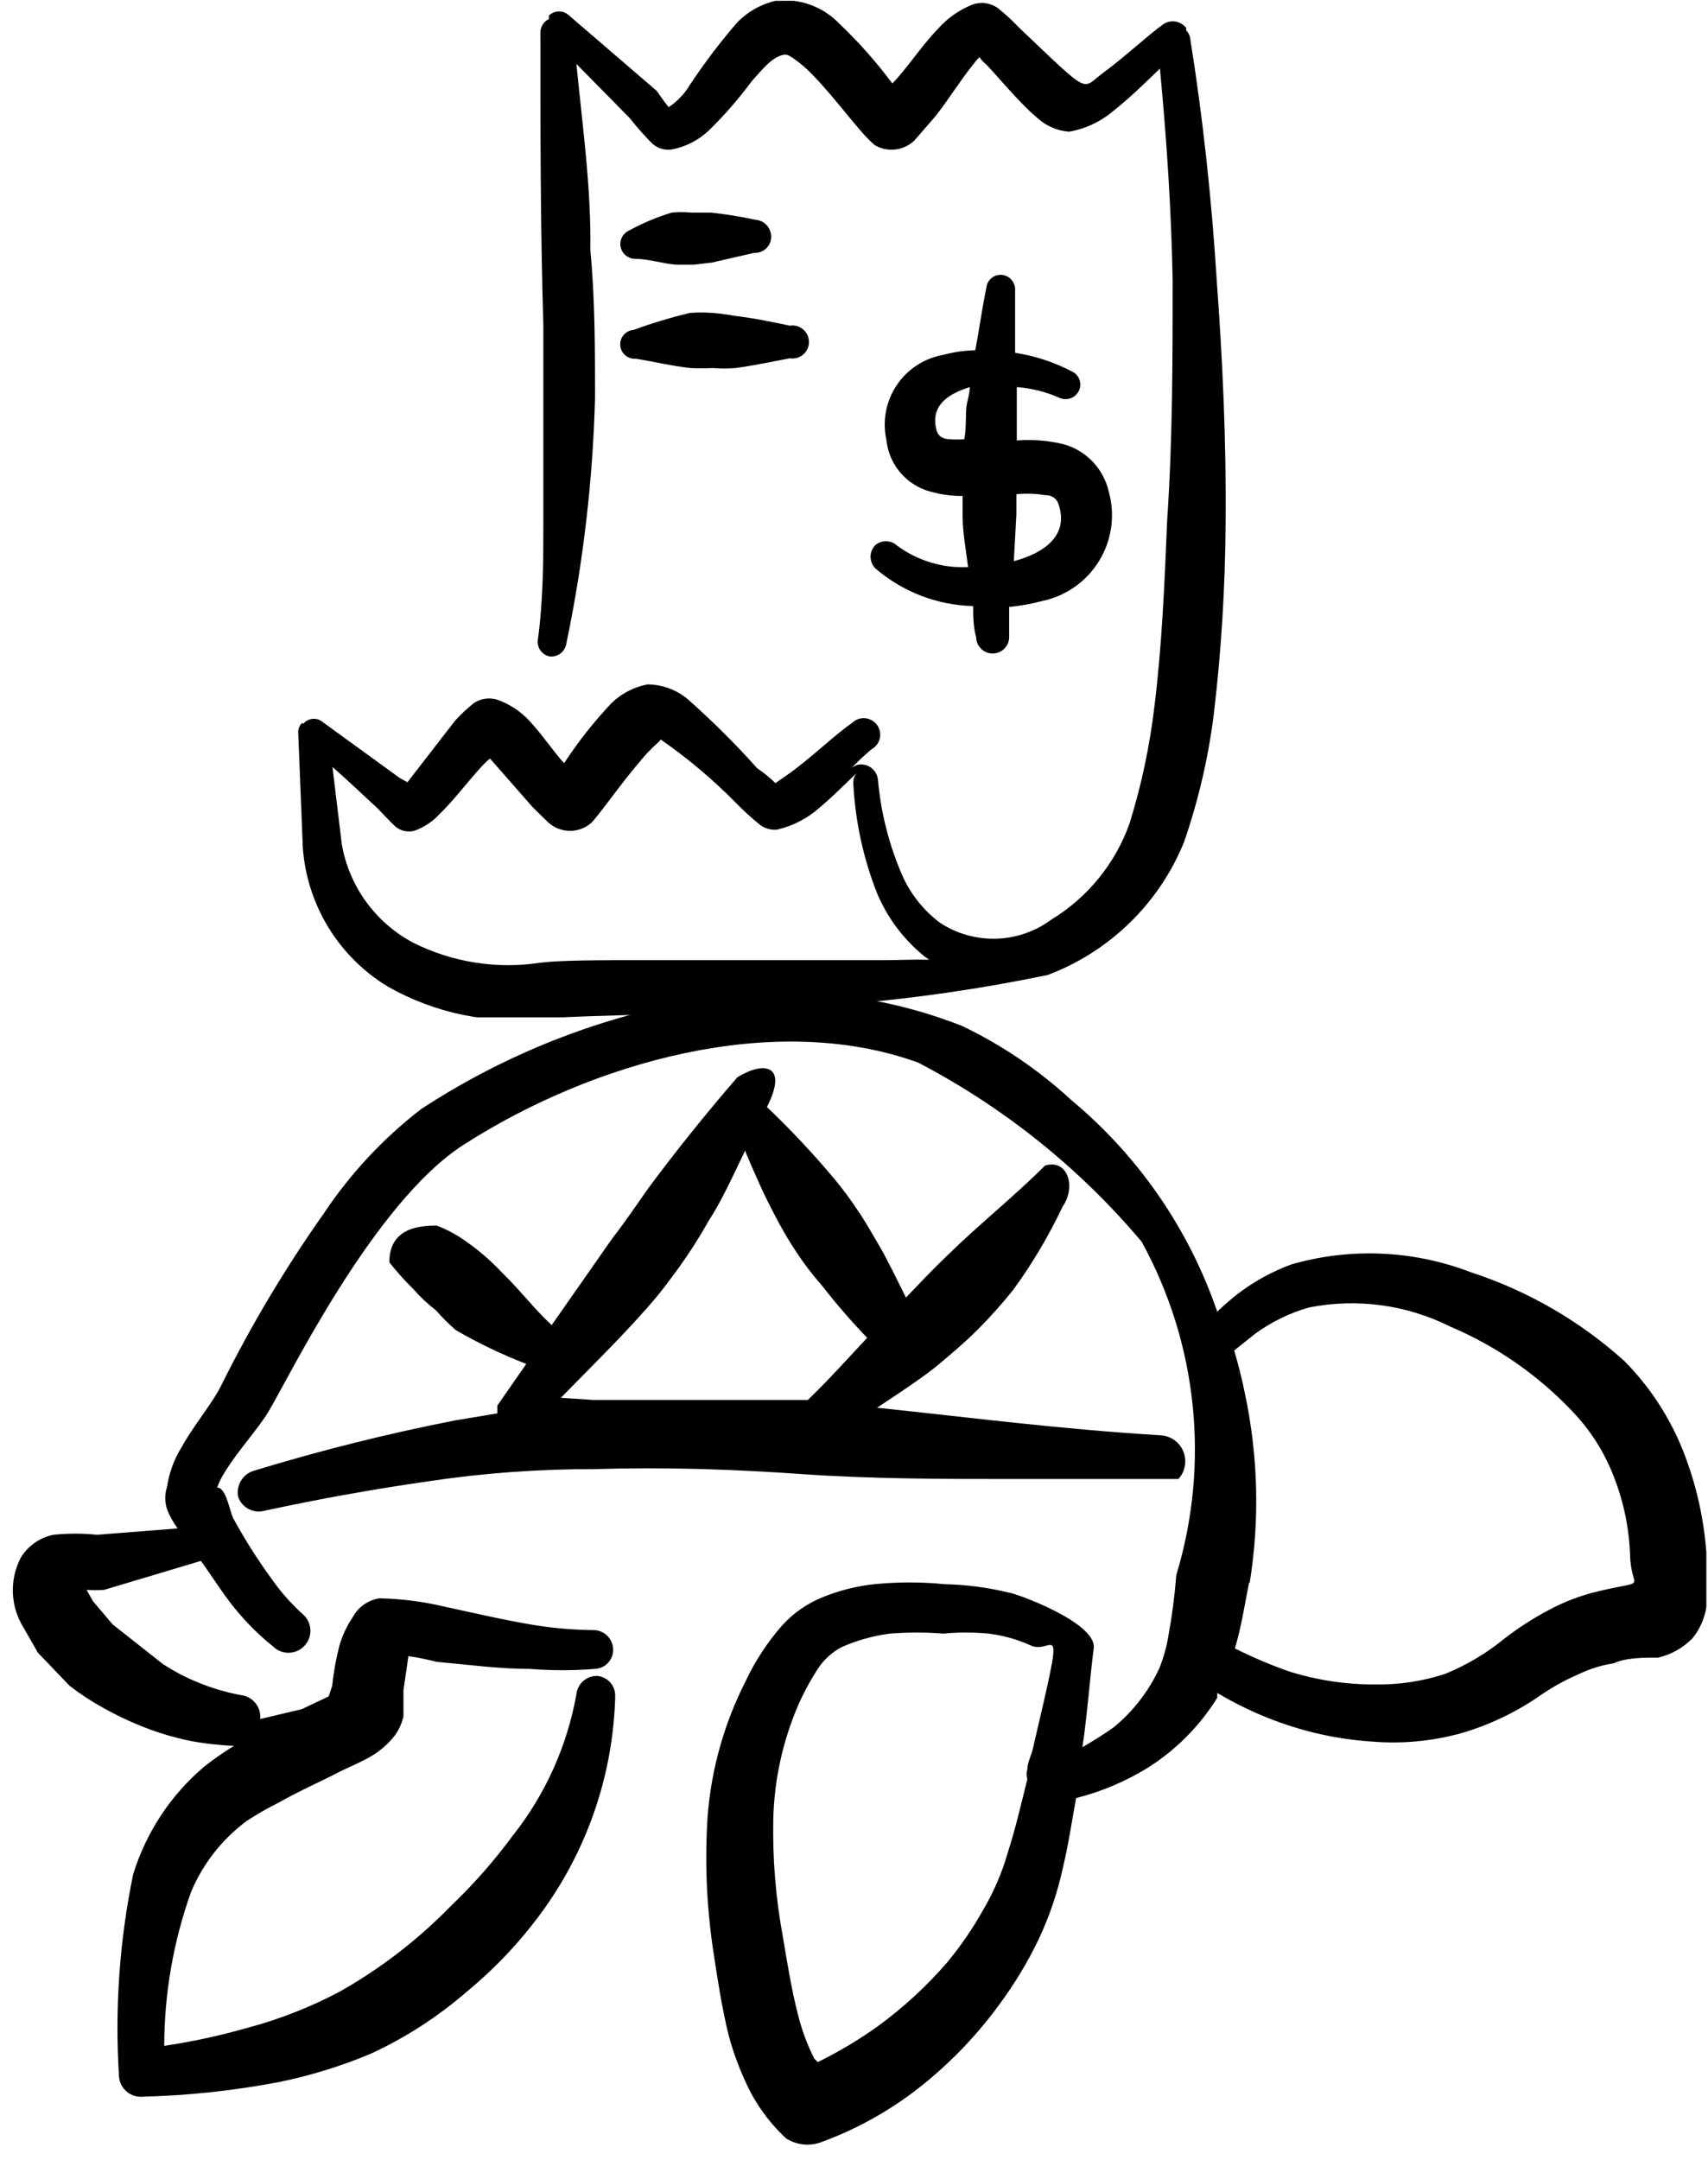
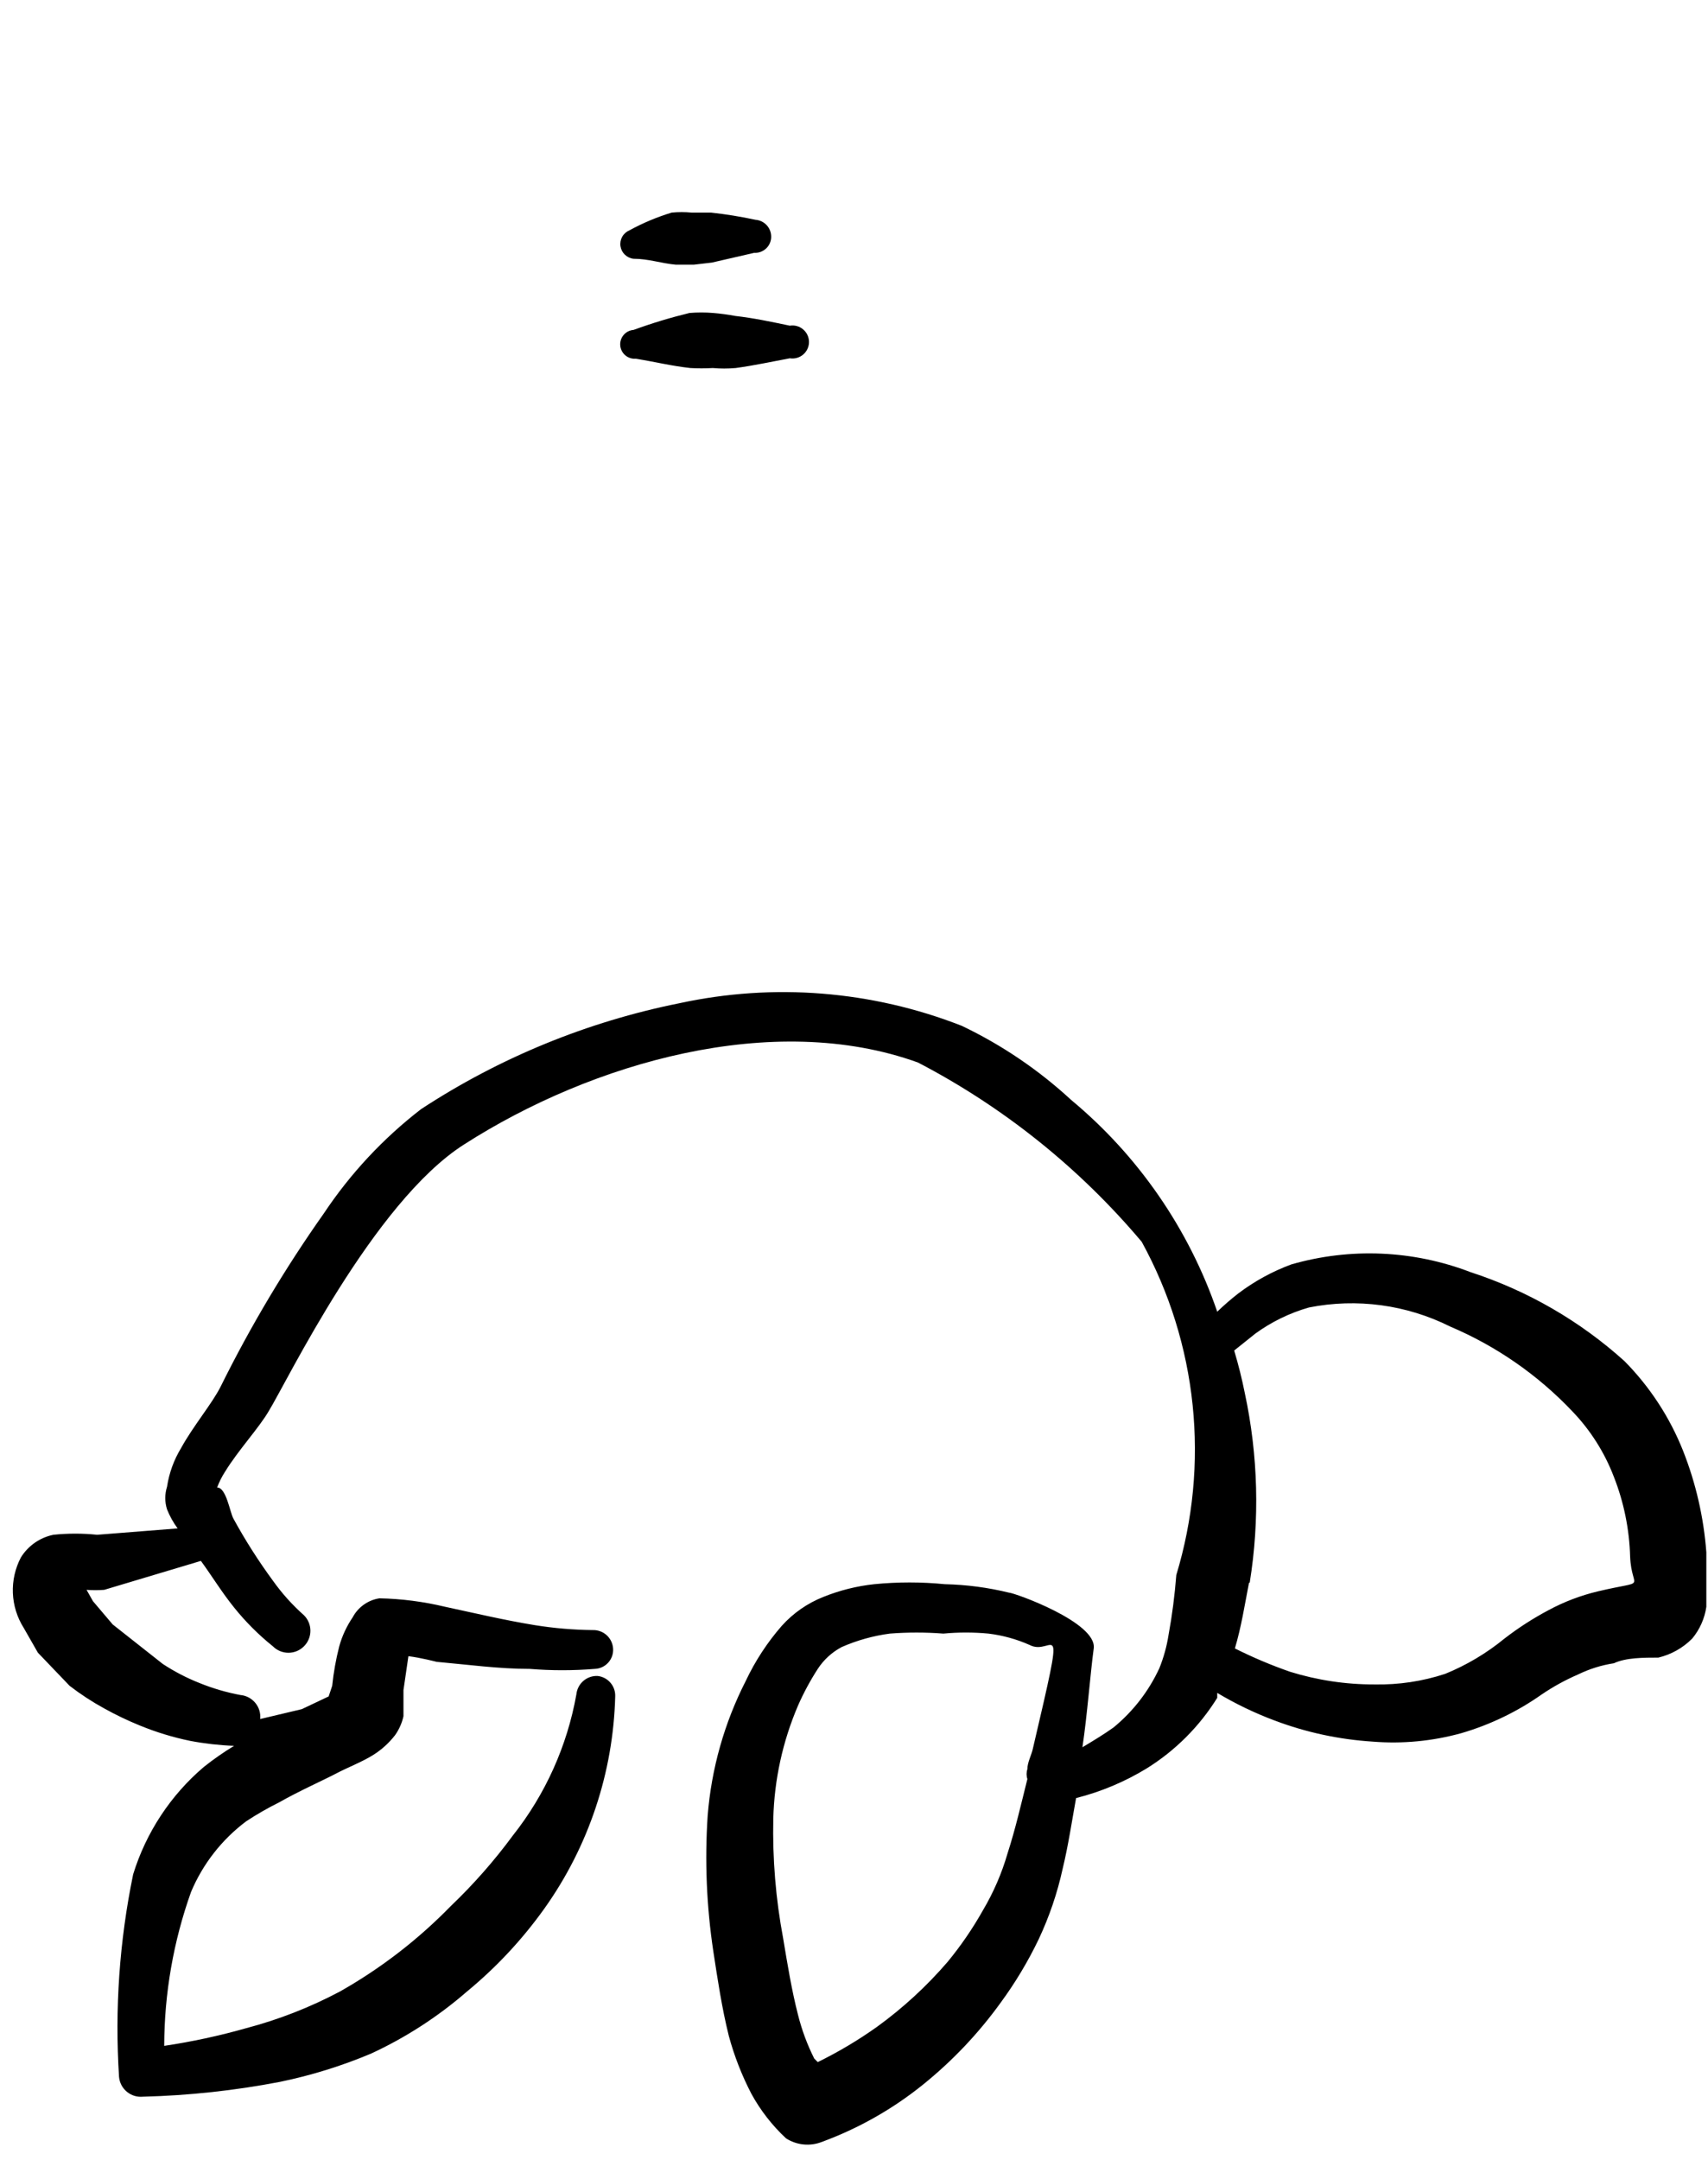
<svg xmlns="http://www.w3.org/2000/svg" width="121" height="153" viewBox="0 0 121 153" fill="none">
  <g clip-path="url(#clip0_1987_2607)">
-     <path fill-rule="evenodd" clip-rule="evenodd" d="M62.013 38.608C61.795 38.827 61.673 39.123 61.673 39.433C61.673 39.742 61.795 40.038 62.013 40.258C63.944 41.923 66.394 42.867 68.943 42.928C68.943 43.648 68.943 44.398 69.153 45.118C69.153 45.428 69.276 45.725 69.496 45.945C69.715 46.164 70.013 46.288 70.323 46.288C70.633 46.288 70.931 46.164 71.15 45.945C71.37 45.725 71.493 45.428 71.493 45.118V42.988C72.284 42.914 73.066 42.773 73.833 42.568C74.668 42.394 75.457 42.05 76.153 41.558C76.849 41.066 77.436 40.436 77.878 39.707C78.32 38.978 78.607 38.166 78.721 37.322C78.836 36.477 78.775 35.618 78.543 34.798C78.359 34.009 77.967 33.284 77.408 32.698C76.848 32.113 76.142 31.688 75.363 31.468C74.274 31.203 73.15 31.112 72.033 31.198V29.188V27.418C73.068 27.496 74.083 27.749 75.033 28.168C75.277 28.285 75.556 28.303 75.813 28.22C76.07 28.136 76.285 27.956 76.413 27.718C76.476 27.599 76.515 27.47 76.528 27.337C76.541 27.203 76.528 27.069 76.489 26.941C76.45 26.812 76.386 26.693 76.301 26.59C76.216 26.486 76.111 26.401 75.993 26.338C74.717 25.665 73.338 25.209 71.913 24.988V20.608C71.938 20.334 71.855 20.061 71.681 19.848C71.507 19.634 71.257 19.498 70.983 19.468C70.849 19.455 70.714 19.47 70.585 19.51C70.457 19.55 70.338 19.615 70.234 19.701C70.131 19.788 70.046 19.894 69.984 20.013C69.922 20.133 69.884 20.264 69.873 20.398C69.573 21.838 69.363 23.398 69.093 24.808C68.323 24.825 67.557 24.936 66.813 25.138C66.149 25.255 65.516 25.506 64.951 25.875C64.386 26.243 63.901 26.722 63.526 27.282C63.151 27.842 62.892 28.473 62.766 29.135C62.64 29.798 62.649 30.479 62.793 31.138C62.869 31.933 63.169 32.69 63.657 33.321C64.146 33.953 64.803 34.434 65.553 34.708C66.403 34.995 67.296 35.137 68.193 35.128V36.478C68.193 37.738 68.433 38.938 68.583 40.168C66.777 40.255 64.996 39.714 63.543 38.638C63.334 38.45 63.065 38.343 62.784 38.338C62.503 38.332 62.229 38.428 62.013 38.608ZM74.013 35.068C74.463 35.068 74.853 35.248 75.003 35.758C75.723 37.948 73.953 39.178 71.823 39.748L72.003 36.448V35.008C72.673 34.938 73.349 34.958 74.013 35.068ZM66.333 30.418C65.913 28.708 67.173 27.898 68.703 27.418C68.703 27.898 68.523 28.348 68.463 28.828C68.403 29.308 68.463 30.358 68.313 31.108C67.974 31.138 67.632 31.138 67.293 31.108C66.873 31.108 66.453 30.958 66.333 30.418Z" fill="black" />
-     <path fill-rule="evenodd" clip-rule="evenodd" d="M86.193 19.797C85.833 14.098 85.233 8.428 84.303 2.638C84.262 2.455 84.168 2.288 84.033 2.158C84.033 2.158 84.033 2.158 84.033 1.978C83.843 1.731 83.564 1.569 83.256 1.524C82.948 1.479 82.635 1.556 82.383 1.738C81.363 2.458 79.743 3.988 78.153 5.158C76.563 6.328 77.373 6.868 72.153 1.918C71.695 1.433 71.204 0.982 70.683 0.568C70.425 0.384 70.126 0.267 69.812 0.225C69.499 0.183 69.18 0.219 68.883 0.328C67.951 0.702 67.12 1.287 66.453 2.038C65.253 3.268 64.113 5.038 63.213 5.908C62.085 4.394 60.831 2.978 59.463 1.678C58.886 1.074 58.176 0.613 57.389 0.332C56.603 0.051 55.762 -0.043 54.933 0.058C53.891 0.302 52.942 0.844 52.203 1.618C50.988 3.024 49.866 4.507 48.843 6.058C48.473 6.671 47.971 7.194 47.373 7.588C46.983 7.138 46.593 6.508 46.503 6.418L40.293 1.078C40.099 0.9 39.844 0.804 39.582 0.81C39.319 0.815 39.069 0.922 38.883 1.108C38.883 1.108 38.883 1.288 38.883 1.348C38.708 1.434 38.56 1.566 38.455 1.73C38.349 1.894 38.29 2.083 38.283 2.278C38.283 9.208 38.283 16.137 38.493 23.067V29.907V36.778C38.493 39.627 38.493 42.447 38.103 45.328C38.067 45.593 38.135 45.862 38.291 46.079C38.447 46.297 38.68 46.446 38.943 46.498C39.211 46.525 39.48 46.451 39.697 46.29C39.913 46.129 40.062 45.892 40.113 45.627C41.313 39.89 41.996 34.057 42.153 28.198C42.153 24.718 42.153 21.207 41.823 17.727C41.883 13.318 41.283 9.058 40.833 4.528L44.613 8.368C45.11 8.996 45.641 9.597 46.203 10.168C46.388 10.334 46.608 10.458 46.846 10.53C47.085 10.603 47.336 10.622 47.583 10.588C48.589 10.399 49.517 9.919 50.253 9.208C51.342 8.138 52.345 6.984 53.253 5.758C54.033 4.888 54.723 3.988 55.593 3.868C55.833 3.868 56.043 4.018 56.253 4.168C56.72 4.492 57.152 4.864 57.543 5.278C59.283 7.048 60.933 9.448 61.983 10.287C62.421 10.542 62.93 10.647 63.433 10.588C63.936 10.528 64.406 10.307 64.773 9.958L65.973 8.578C66.843 7.618 67.923 5.818 68.973 4.528C69.097 4.354 69.237 4.193 69.393 4.048C69.482 4.194 69.594 4.325 69.723 4.438C70.233 4.858 72.093 7.198 73.473 8.338C74.09 8.911 74.883 9.26 75.723 9.328C76.886 9.131 77.975 8.623 78.873 7.858C80.013 6.958 81.153 5.848 82.173 4.858C82.653 9.928 82.983 14.908 83.073 19.858C83.073 25.497 83.073 31.137 82.683 36.898C82.503 41.248 82.323 45.688 81.783 50.038C81.45 52.856 80.858 55.638 80.013 58.347C79.003 61.173 77.054 63.566 74.493 65.127C73.36 65.97 71.996 66.444 70.586 66.487C69.175 66.53 67.785 66.139 66.603 65.368C65.446 64.501 64.527 63.355 63.933 62.038C62.987 59.867 62.399 57.557 62.193 55.197C62.155 54.89 62 54.608 61.759 54.413C61.519 54.217 61.212 54.122 60.903 54.148C60.637 54.18 60.392 54.308 60.213 54.508C60.698 54.002 61.209 53.521 61.743 53.068C61.891 52.988 62.019 52.877 62.12 52.743C62.221 52.61 62.293 52.456 62.329 52.292C62.365 52.128 62.366 51.958 62.331 51.794C62.296 51.63 62.227 51.476 62.127 51.341C62.027 51.206 61.899 51.094 61.752 51.014C61.605 50.932 61.443 50.884 61.275 50.871C61.108 50.859 60.94 50.882 60.782 50.94C60.625 50.998 60.482 51.089 60.363 51.208C59.193 51.987 57.363 53.788 55.713 54.928L54.933 55.468C54.536 55.078 54.104 54.727 53.643 54.417C52.092 52.681 50.439 51.038 48.693 49.498C47.897 48.845 46.902 48.485 45.873 48.477C44.898 48.662 44 49.132 43.293 49.828C42.061 51.137 40.947 52.553 39.963 54.057C39.243 53.278 38.403 52.017 37.503 51.057C36.877 50.378 36.094 49.863 35.223 49.557C34.947 49.473 34.656 49.451 34.371 49.492C34.086 49.534 33.813 49.638 33.573 49.797C33.101 50.172 32.66 50.583 32.253 51.028L28.863 55.407L28.323 55.108L22.743 51.057C22.55 50.937 22.32 50.889 22.095 50.922C21.869 50.955 21.663 51.066 21.513 51.237H21.363C21.224 51.397 21.14 51.597 21.123 51.807L21.453 60.057C21.6 62.052 22.222 63.983 23.265 65.689C24.309 67.395 25.744 68.828 27.453 69.868C30.818 71.785 34.705 72.583 38.553 72.147C40.203 71.998 43.323 71.938 46.983 71.817C50.643 71.698 55.773 71.397 59.883 71.127C64.701 70.732 69.49 70.041 74.223 69.058C76.396 68.239 78.376 66.979 80.038 65.358C81.701 63.737 83.01 61.789 83.883 59.638C84.891 56.718 85.595 53.702 85.983 50.638C86.516 46.157 86.797 41.65 86.823 37.138C86.883 31.227 86.613 25.527 86.193 19.797ZM62.883 68.007H45.753C42.543 68.007 39.753 68.007 38.283 68.188C35.209 68.662 32.064 68.169 29.283 66.778C27.959 66.078 26.814 65.084 25.935 63.872C25.056 62.66 24.467 61.263 24.213 59.788L23.553 54.328L23.763 54.508C24.783 55.407 25.743 56.337 26.763 57.267C26.763 57.267 27.633 58.197 27.963 58.498C28.152 58.675 28.386 58.799 28.638 58.857C28.891 58.914 29.155 58.904 29.403 58.828C30.067 58.58 30.663 58.179 31.143 57.657C32.343 56.517 33.843 54.417 34.713 53.727L37.713 57.148C37.713 57.148 38.553 57.987 38.883 58.288C39.298 58.65 39.831 58.85 40.383 58.85C40.934 58.85 41.467 58.65 41.883 58.288C42.483 57.688 43.893 55.617 45.333 53.938C45.715 53.463 46.136 53.021 46.593 52.617C46.678 52.552 46.749 52.471 46.803 52.377C48.709 53.698 50.487 55.194 52.113 56.847C52.651 57.401 53.222 57.922 53.823 58.407C54.164 58.672 54.592 58.801 55.023 58.767C56.136 58.518 57.167 57.992 58.023 57.237C58.923 56.487 59.823 55.587 60.693 54.748C60.6 54.859 60.532 54.989 60.49 55.128C60.449 55.267 60.436 55.413 60.453 55.557C60.597 58.201 61.164 60.804 62.133 63.267C62.872 65.026 64.037 66.572 65.523 67.767L65.823 67.978C64.563 67.948 63.723 68.007 62.883 68.007Z" fill="black" />
    <path fill-rule="evenodd" clip-rule="evenodd" d="M53.523 15.568C52.483 15.344 51.431 15.174 50.373 15.058H48.993C48.525 15.012 48.052 15.012 47.584 15.058C46.543 15.374 45.538 15.796 44.584 16.318C44.37 16.409 44.192 16.568 44.079 16.771C43.965 16.974 43.922 17.209 43.957 17.439C43.991 17.669 44.101 17.881 44.268 18.041C44.436 18.202 44.652 18.303 44.883 18.328C45.934 18.328 46.864 18.658 47.883 18.748H49.144L50.434 18.598L53.434 17.908C53.588 17.916 53.743 17.892 53.888 17.839C54.033 17.785 54.166 17.702 54.279 17.596C54.391 17.489 54.48 17.361 54.541 17.218C54.602 17.076 54.634 16.923 54.633 16.768C54.634 16.464 54.52 16.172 54.314 15.949C54.108 15.727 53.826 15.59 53.523 15.568Z" fill="black" />
    <path fill-rule="evenodd" clip-rule="evenodd" d="M50.524 22.168C49.965 22.122 49.403 22.122 48.844 22.168C47.503 22.494 46.181 22.894 44.884 23.368C44.614 23.388 44.362 23.514 44.185 23.72C44.008 23.925 43.919 24.192 43.939 24.463C43.959 24.733 44.086 24.985 44.291 25.162C44.496 25.339 44.764 25.428 45.034 25.408C46.354 25.618 47.554 25.918 48.904 26.068C49.434 26.098 49.965 26.098 50.494 26.068C51.033 26.115 51.575 26.115 52.114 26.068C53.434 25.888 54.664 25.618 55.954 25.378C56.121 25.405 56.292 25.395 56.456 25.349C56.619 25.304 56.77 25.223 56.899 25.114C57.028 25.004 57.132 24.867 57.203 24.713C57.274 24.56 57.311 24.392 57.311 24.223C57.311 24.053 57.274 23.886 57.203 23.732C57.132 23.578 57.028 23.442 56.899 23.332C56.77 23.222 56.619 23.142 56.456 23.096C56.292 23.05 56.121 23.041 55.954 23.068C54.664 22.798 53.404 22.528 52.084 22.378C51.568 22.281 51.047 22.211 50.524 22.168Z" fill="black" />
  </g>
  <g clip-path="url(#clip1_1987_2607)">
-     <path fill-rule="evenodd" clip-rule="evenodd" d="M32.982 87.908C33.928 88.561 34.8 89.316 35.582 90.158C36.832 91.358 37.832 92.708 39.082 93.858L43.382 87.708C44.282 86.558 45.082 85.358 45.932 84.158C47.932 81.458 50.032 78.858 52.232 76.308C54.082 75.158 55.882 75.358 54.332 78.408C55.988 79.988 57.557 81.657 59.032 83.408C59.659 84.158 60.244 84.942 60.782 85.758C61.332 86.558 61.832 87.458 62.332 88.308C62.832 89.158 63.582 90.708 64.182 91.908C65.182 90.858 66.182 89.808 67.232 88.808C69.432 86.658 71.832 84.758 74.032 82.558C75.682 82.058 76.232 84.108 75.282 85.458C74.302 87.53 73.131 89.505 71.782 91.358C71.001 92.336 70.166 93.271 69.282 94.158C68.382 95.058 67.432 95.858 66.482 96.658C65.532 97.458 63.582 98.758 62.132 99.708C69.232 100.458 74.932 101.208 82.132 101.658C82.49 101.661 82.84 101.767 83.138 101.964C83.437 102.162 83.672 102.441 83.815 102.769C83.958 103.097 84.002 103.46 83.943 103.813C83.884 104.166 83.724 104.494 83.482 104.758H71.782C66.782 104.758 61.782 104.758 56.782 104.408C51.782 104.058 47.032 103.908 42.132 104.058C38.217 104.046 34.305 104.33 30.432 104.908C26.466 105.475 22.566 106.175 18.732 107.008C18.361 107.107 17.966 107.065 17.624 106.889C17.282 106.714 17.018 106.417 16.882 106.058C16.791 105.654 16.86 105.23 17.074 104.876C17.288 104.522 17.632 104.264 18.032 104.158C22.702 102.734 27.442 101.549 32.232 100.608L35.232 100.108V99.558L37.282 96.608C35.556 95.938 33.885 95.136 32.282 94.208C31.785 93.773 31.318 93.305 30.882 92.808C30.302 92.361 29.766 91.858 29.282 91.308C28.676 90.711 28.108 90.077 27.582 89.408C27.582 87.008 29.632 86.808 30.932 86.808C31.662 87.082 32.351 87.452 32.982 87.908ZM42.032 99.158H54.982H57.232C58.682 97.758 60.032 96.258 61.432 94.758C60.301 93.582 59.233 92.347 58.232 91.058C57.577 90.318 56.976 89.533 56.432 88.708C55.864 87.856 55.346 86.971 54.882 86.058C54.082 84.558 53.432 83.058 52.782 81.508C51.932 83.258 51.132 85.058 50.182 86.508C49.42 87.863 48.568 89.166 47.632 90.408C47.056 91.206 46.438 91.974 45.782 92.708C43.832 94.908 41.782 96.908 39.732 99.008L42.032 99.158Z" fill="black" />
    <path fill-rule="evenodd" clip-rule="evenodd" d="M1.483 110.308C1.738 109.899 2.073 109.546 2.468 109.271C2.864 108.996 3.311 108.804 3.783 108.708C4.813 108.601 5.852 108.601 6.883 108.708L12.583 108.258C12.277 107.841 12.025 107.388 11.833 106.908C11.668 106.387 11.668 105.828 11.833 105.308C11.98 104.334 12.32 103.399 12.833 102.558C13.683 101.008 15.033 99.408 15.633 98.208C17.746 93.942 20.186 89.846 22.933 85.958C24.814 83.131 27.144 80.631 29.833 78.558C35.398 74.912 41.61 72.366 48.133 71.058C54.812 69.61 61.769 70.166 68.133 72.658C70.965 74.009 73.577 75.779 75.883 77.908C80.643 81.864 84.224 87.053 86.233 92.908C86.709 92.448 87.21 92.014 87.733 91.608C88.876 90.744 90.139 90.053 91.483 89.558C95.663 88.355 100.122 88.548 104.183 90.108C108.218 91.42 111.932 93.566 115.083 96.408C116.878 98.225 118.289 100.384 119.233 102.758C120.143 105.061 120.699 107.488 120.883 109.958C121.039 111.236 121.039 112.529 120.883 113.808C120.763 114.635 120.417 115.414 119.883 116.058C119.225 116.723 118.393 117.191 117.483 117.408C116.433 117.408 115.183 117.408 114.333 117.808C113.447 117.944 112.588 118.214 111.783 118.608C110.891 118.995 110.038 119.463 109.233 120.008C107.498 121.233 105.572 122.162 103.533 122.758C101.485 123.327 99.352 123.53 97.233 123.358C94.854 123.207 92.512 122.701 90.283 121.858C88.877 121.331 87.522 120.678 86.233 119.908V120.258C84.972 122.286 83.261 123.997 81.233 125.258C79.681 126.205 77.996 126.913 76.233 127.358C75.933 129.008 75.683 130.708 75.283 132.358C74.906 134.083 74.335 135.76 73.583 137.358C72.825 138.938 71.921 140.445 70.883 141.858C69.316 144.028 67.467 145.978 65.383 147.658C63.236 149.388 60.821 150.755 58.233 151.708C57.819 151.872 57.371 151.935 56.928 151.891C56.484 151.848 56.057 151.699 55.683 151.458C54.703 150.545 53.876 149.482 53.233 148.308C52.554 147.002 52.017 145.628 51.633 144.208C51.133 142.208 50.833 140.158 50.533 138.208C50.055 135.031 49.92 131.813 50.133 128.608C50.396 125.278 51.314 122.032 52.833 119.058C53.499 117.646 54.357 116.334 55.383 115.158C56.194 114.255 57.204 113.554 58.333 113.108C59.486 112.644 60.697 112.341 61.933 112.208C63.596 112.044 65.27 112.044 66.933 112.208C68.467 112.242 69.993 112.443 71.483 112.808C71.833 112.808 77.733 114.908 77.483 116.758C77.233 118.608 77.033 121.408 76.683 123.758C77.433 123.308 78.183 122.858 78.883 122.358C80.27 121.222 81.381 119.785 82.133 118.158C82.438 117.402 82.656 116.613 82.783 115.808C83.04 114.401 83.223 112.983 83.333 111.558C84.516 107.659 84.909 103.563 84.488 99.51C84.068 95.458 82.842 91.53 80.883 87.958C76.479 82.73 71.095 78.416 65.033 75.258C54.783 71.558 41.933 75.258 32.883 81.058C26.433 85.158 20.333 97.858 19.033 99.958C18.333 101.158 16.883 102.708 15.933 104.258C15.71 104.603 15.526 104.972 15.383 105.358C16.033 105.358 16.283 107.108 16.533 107.558C17.366 109.085 18.302 110.555 19.333 111.958C19.971 112.855 20.709 113.677 21.533 114.408C21.678 114.552 21.793 114.723 21.872 114.912C21.95 115.101 21.991 115.303 21.991 115.508C21.991 115.712 21.95 115.915 21.872 116.103C21.793 116.292 21.678 116.464 21.533 116.608C21.389 116.753 21.217 116.868 21.029 116.947C20.84 117.025 20.637 117.066 20.433 117.066C20.228 117.066 20.026 117.025 19.837 116.947C19.648 116.868 19.477 116.753 19.333 116.608C18.319 115.794 17.397 114.872 16.583 113.858C15.733 112.808 15.033 111.658 14.233 110.558L7.383 112.608C6.967 112.639 6.549 112.639 6.133 112.608L6.583 113.408L7.983 115.058L11.533 117.858C12.351 118.395 13.222 118.848 14.133 119.208C15.068 119.588 16.04 119.873 17.033 120.058C17.237 120.076 17.435 120.135 17.616 120.231C17.797 120.327 17.957 120.458 18.087 120.616C18.218 120.774 18.315 120.956 18.374 121.152C18.434 121.348 18.453 121.554 18.433 121.758L21.383 121.058L23.283 120.158L23.533 119.408C23.631 118.463 23.798 117.528 24.033 116.608C24.236 115.877 24.557 115.185 24.983 114.558C25.173 114.2 25.443 113.892 25.773 113.658C26.103 113.423 26.483 113.269 26.883 113.208C28.45 113.241 30.009 113.443 31.533 113.808C33.633 114.258 35.733 114.758 37.883 115.108C39.239 115.326 40.609 115.443 41.983 115.458C42.346 115.444 42.7 115.572 42.971 115.814C43.242 116.057 43.407 116.395 43.433 116.758C43.446 116.939 43.423 117.121 43.365 117.293C43.306 117.466 43.213 117.624 43.092 117.76C42.97 117.895 42.823 118.005 42.658 118.082C42.493 118.159 42.315 118.201 42.133 118.208C40.602 118.332 39.064 118.332 37.533 118.208C35.333 118.208 33.183 117.908 30.933 117.708C30.933 117.708 29.783 117.408 28.933 117.308L28.583 119.708V121.558C28.476 122.043 28.272 122.503 27.983 122.908C27.553 123.462 27.028 123.936 26.433 124.308C25.633 124.808 24.583 125.208 23.833 125.608C23.083 126.008 21.083 126.908 19.783 127.658C18.973 128.059 18.188 128.51 17.433 129.008C15.713 130.3 14.367 132.025 13.533 134.008C12.285 137.507 11.642 141.193 11.633 144.908C13.591 144.616 15.528 144.198 17.433 143.658C19.742 143.05 21.974 142.178 24.083 141.058C26.973 139.424 29.616 137.386 31.933 135.008C33.542 133.472 35.014 131.799 36.333 130.008C38.636 127.098 40.182 123.662 40.833 120.008C40.871 119.641 41.047 119.302 41.325 119.061C41.604 118.819 41.964 118.693 42.333 118.708C42.686 118.745 43.012 118.916 43.244 119.186C43.477 119.455 43.598 119.802 43.583 120.158C43.444 125.543 41.703 130.766 38.583 135.158C37.017 137.357 35.167 139.341 33.083 141.058C31.036 142.838 28.746 144.32 26.283 145.458C24.203 146.333 22.043 147.003 19.833 147.458C16.634 148.073 13.389 148.425 10.133 148.508C9.929 148.528 9.723 148.508 9.527 148.449C9.331 148.39 9.149 148.292 8.991 148.162C8.833 148.032 8.702 147.872 8.606 147.691C8.511 147.51 8.452 147.312 8.433 147.108C8.124 142.301 8.46 137.475 9.433 132.758C10.345 129.801 12.079 127.165 14.433 125.158C15.117 124.613 15.835 124.112 16.583 123.658C15.542 123.618 14.506 123.501 13.483 123.308C12.251 123.055 11.046 122.687 9.883 122.208C9.026 121.858 8.191 121.458 7.383 121.008C6.526 120.539 5.706 120.004 4.933 119.408L2.683 117.058L1.683 115.308C1.213 114.565 0.947 113.712 0.912 112.834C0.877 111.957 1.074 111.085 1.483 110.308ZM88.483 112.108C88.183 113.658 87.933 115.258 87.483 116.758C88.746 117.392 90.048 117.943 91.383 118.408C93.326 119.011 95.349 119.315 97.383 119.308C99.08 119.342 100.771 119.089 102.383 118.558C103.901 117.94 105.316 117.097 106.583 116.058C107.558 115.305 108.595 114.636 109.683 114.058C110.802 113.453 111.995 112.999 113.233 112.708C116.833 111.858 115.583 112.708 115.483 110.258C115.43 108.322 115.041 106.41 114.333 104.608C113.672 102.875 112.669 101.294 111.383 99.958C108.943 97.384 105.998 95.342 102.733 93.958C99.641 92.412 96.124 91.937 92.733 92.608C91.368 92.997 90.081 93.623 88.933 94.458L87.433 95.658C87.733 96.658 87.983 97.658 88.183 98.658C89.132 103.081 89.251 107.641 88.533 112.108H88.483ZM72.933 116.508C72.011 116.1 71.034 115.831 70.033 115.708C68.969 115.608 67.897 115.608 66.833 115.708C65.568 115.61 64.298 115.61 63.033 115.708C61.861 115.864 60.716 116.184 59.633 116.658C58.944 117.022 58.359 117.555 57.933 118.208C57.398 119.036 56.93 119.905 56.533 120.808C55.448 123.339 54.854 126.054 54.783 128.808C54.721 131.658 54.956 134.506 55.483 137.308C55.783 139.108 56.083 140.958 56.533 142.708C56.801 143.78 57.187 144.82 57.683 145.808L57.933 146.058C59.398 145.34 60.803 144.504 62.133 143.558C63.973 142.224 65.651 140.68 67.133 138.958C68.072 137.817 68.909 136.596 69.633 135.308C70.386 134.037 70.974 132.676 71.383 131.258C71.933 129.558 72.333 127.808 72.783 126.008C72.707 125.781 72.707 125.535 72.783 125.308C72.783 124.808 73.083 124.308 73.183 123.808C75.583 113.558 74.633 117.408 72.933 116.508Z" fill="black" />
  </g>
  <defs>
    <clipPath id="clip0_1987_2607">
      <rect width="72" height="72" fill="white" transform="translate(17.883 0.057)" />
    </clipPath>
    <clipPath id="clip1_1987_2607">
      <rect width="120" height="101" fill="white" transform="matrix(-1 0 0 1 120.883 51.057)" />
    </clipPath>
  </defs>
</svg>